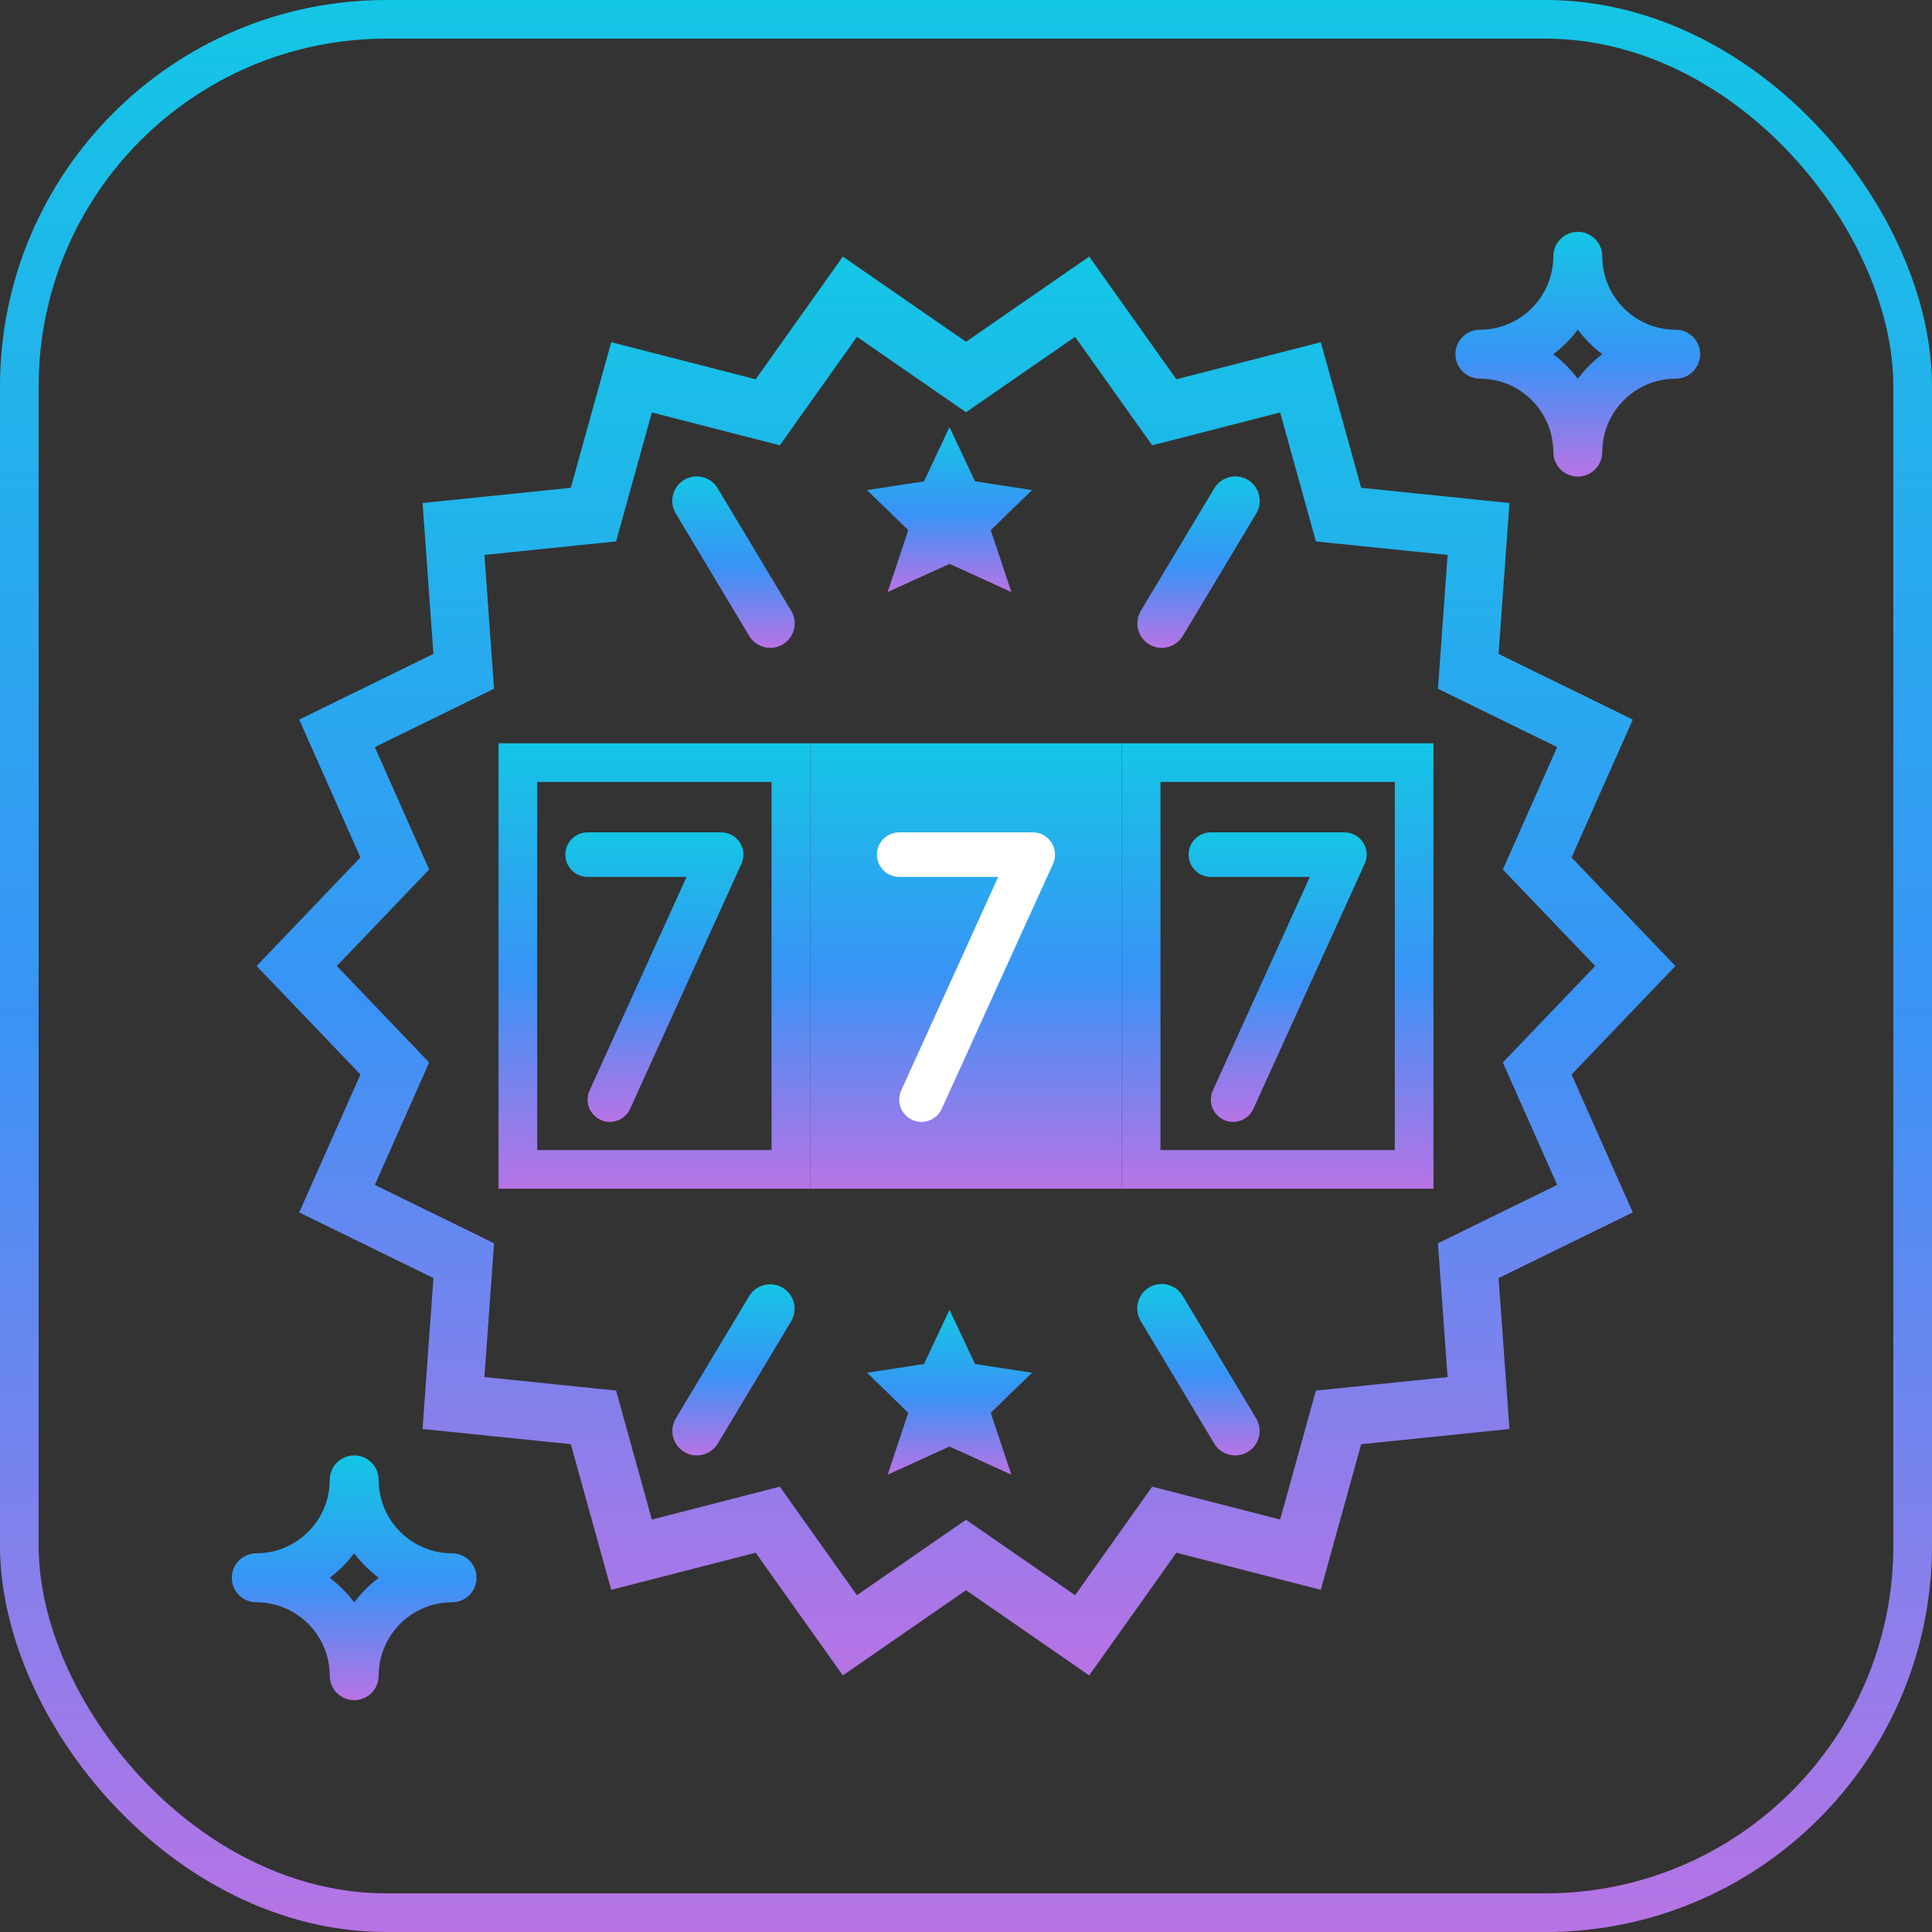
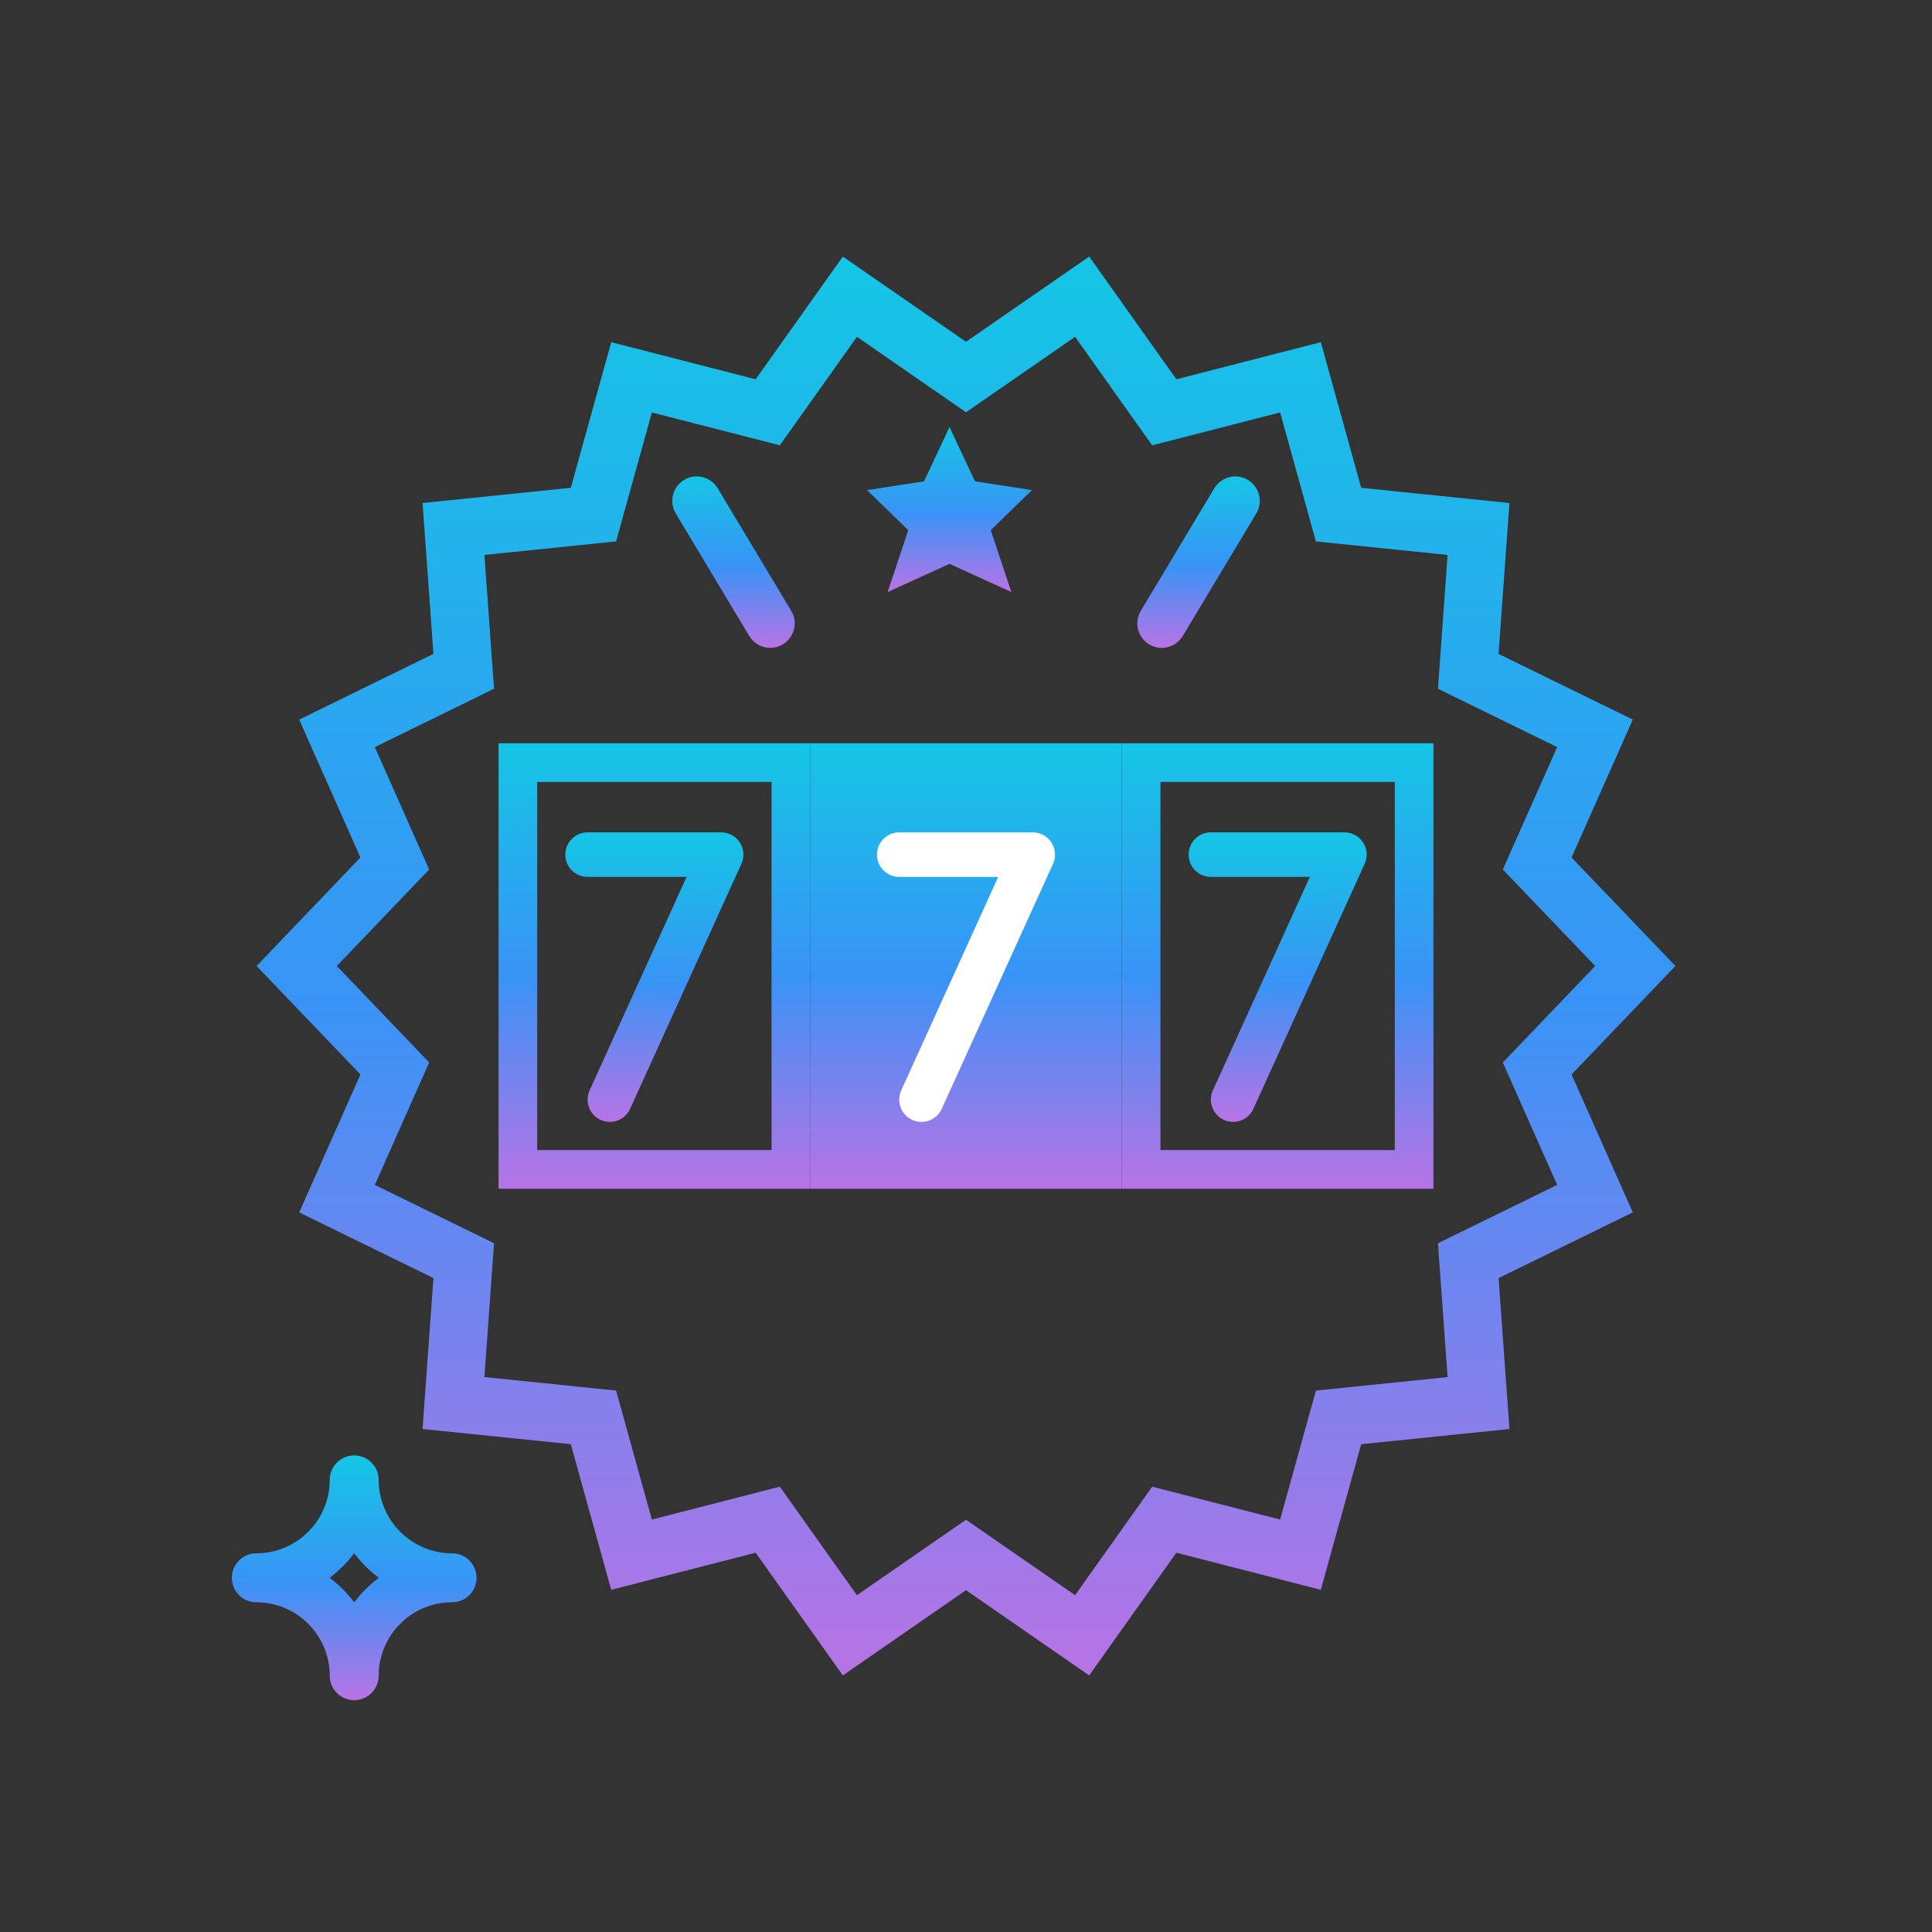
<svg xmlns="http://www.w3.org/2000/svg" width="100" height="100" viewBox="0 0 100 100" fill="none">
  <rect x="0" y="0" width="100" height="100" fill="#333333" stroke="none" />
-   <rect x="1" y="1" width="98" height="98" rx="19" stroke="url(#paint0_linear)" stroke-width="2" />
  <path d="M76.906 35.193L82.556 37.958L79.973 43.776L79.565 44.695L80.261 45.422L84.643 50L80.261 54.578L79.565 55.305L79.973 56.224L82.556 62.042L76.906 64.808L75.997 65.253L76.07 66.263L76.528 72.621L70.302 73.26L69.283 73.364L69.009 74.351L67.312 80.47L61.261 78.916L60.262 78.659L59.665 79.5L56.011 84.643L50.853 81.075L50 80.485L49.147 81.075L43.99 84.643L40.335 79.5L39.738 78.659L38.739 78.916L32.688 80.47L30.991 74.35L30.717 73.363L29.699 73.259L23.472 72.62L23.93 66.262L24.003 65.252L23.094 64.806L17.444 62.042L20.027 56.224L20.435 55.305L19.74 54.578L15.357 50L19.739 45.421L20.434 44.695L20.026 43.776L17.444 37.958L23.094 35.192L24.003 34.747L23.93 33.737L23.473 27.379L29.699 26.74L30.717 26.636L30.991 25.649L32.689 19.53L38.739 21.084L39.738 21.34L40.335 20.5L43.99 15.357L49.147 18.925L50 19.515L50.853 18.925L56.011 15.357L59.665 20.5L60.262 21.34L61.261 21.084L67.312 19.53L69.009 25.65L69.283 26.637L70.302 26.741L76.528 27.38L76.07 33.738L75.997 34.748L76.906 35.193Z" stroke="url(#paint1_linear)" stroke-width="3" />
  <path d="M26.805 39.472H40.935V60.528H26.805V39.472Z" stroke="url(#paint2_linear)" stroke-width="2" />
  <path d="M41.935 38.472H58.065V61.528H41.935V38.472Z" fill="url(#paint3_linear)" />
  <path d="M59.065 39.472H73.195V60.528H59.065V39.472Z" stroke="url(#paint4_linear)" stroke-width="2" />
  <path d="M31.565 58.07C31.401 58.07 31.239 58.035 31.089 57.966C30.51 57.703 30.254 57.02 30.517 56.441C30.517 56.44 30.517 56.44 30.517 56.44L35.537 45.389H30.413C29.777 45.389 29.262 44.873 29.262 44.236C29.262 43.599 29.777 43.083 30.413 43.083H37.327C37.963 43.083 38.478 43.599 38.478 44.235C38.478 44.4 38.443 44.563 38.375 44.713L32.614 57.394C32.428 57.806 32.017 58.07 31.565 58.07V58.07Z" fill="url(#paint5_linear)" />
  <path d="M47.695 58.07C47.531 58.07 47.368 58.035 47.219 57.966C46.64 57.703 46.384 57.02 46.647 56.44C46.647 56.44 46.647 56.44 46.647 56.44L51.667 45.389H46.544C45.907 45.389 45.391 44.872 45.391 44.236C45.391 43.599 45.907 43.083 46.544 43.083H53.456C54.092 43.083 54.608 43.599 54.608 44.235C54.608 44.4 54.573 44.563 54.505 44.712L48.744 57.394C48.557 57.806 48.147 58.07 47.695 58.07V58.07Z" fill="white" />
  <path d="M63.825 58.07C63.661 58.07 63.499 58.035 63.349 57.966C62.77 57.703 62.514 57.02 62.777 56.44C62.777 56.44 62.777 56.44 62.777 56.44L67.797 45.389H62.673C62.037 45.389 61.522 44.872 61.522 44.236C61.522 43.599 62.037 43.083 62.673 43.083H69.587C70.223 43.083 70.739 43.599 70.739 44.235C70.739 44.4 70.703 44.563 70.635 44.712L64.874 57.394C64.688 57.806 64.277 58.07 63.825 58.07V58.07Z" fill="url(#paint6_linear)" />
-   <path d="M81.667 24.667C80.967 24.667 80.4 24.1 80.4 23.4C80.398 21.302 78.698 19.602 76.6 19.6C75.9 19.6 75.333 19.033 75.333 18.333C75.333 17.634 75.9 17.067 76.6 17.067C78.698 17.065 80.398 15.365 80.4 13.266C80.4 12.567 80.967 12 81.667 12C82.366 12 82.933 12.567 82.933 13.266C82.935 15.365 84.635 17.065 86.734 17.067C87.433 17.067 88 17.634 88 18.333C88 19.033 87.433 19.6 86.734 19.6C84.635 19.602 82.935 21.302 82.933 23.4C82.933 24.1 82.366 24.667 81.667 24.667V24.667ZM80.396 18.333C80.877 18.695 81.305 19.123 81.667 19.604C82.028 19.123 82.456 18.695 82.937 18.333C82.456 17.972 82.028 17.544 81.667 17.063C81.305 17.544 80.877 17.972 80.396 18.333Z" fill="url(#paint7_linear)" />
  <path d="M18.333 88C17.634 88 17.067 87.433 17.067 86.734C17.065 84.635 15.365 82.935 13.266 82.933C12.567 82.933 12 82.366 12 81.667C12 80.967 12.567 80.4 13.266 80.4C15.365 80.398 17.065 78.698 17.067 76.6C17.067 75.9 17.634 75.333 18.333 75.333C19.033 75.333 19.6 75.9 19.6 76.6C19.602 78.698 21.302 80.398 23.4 80.4C24.1 80.4 24.667 80.967 24.667 81.667C24.667 82.366 24.1 82.933 23.4 82.933C21.302 82.935 19.602 84.635 19.6 86.734C19.6 87.433 19.033 88 18.333 88ZM17.063 81.667C17.544 82.028 17.971 82.456 18.333 82.937C18.695 82.456 19.123 82.028 19.604 81.667C19.123 81.305 18.695 80.877 18.333 80.396C17.972 80.877 17.544 81.305 17.063 81.667Z" fill="url(#paint8_linear)" />
  <path d="M49.146 22.105L50.466 24.915L53.416 25.367L51.281 27.442L52.349 30.644L49.146 29.185L45.944 30.644L47.011 27.442L44.877 25.367L47.827 24.915L49.146 22.105Z" fill="url(#paint9_linear)" />
  <path d="M39.868 33.533C39.423 33.534 39.01 33.3 38.781 32.919L34.981 26.585C34.617 25.988 34.805 25.209 35.403 24.844C36 24.48 36.779 24.668 37.143 25.266C37.147 25.271 37.15 25.276 37.153 25.282L40.953 31.615C41.313 32.215 41.118 32.993 40.518 33.353C40.322 33.471 40.097 33.533 39.868 33.533Z" fill="url(#paint10_linear)" />
  <path d="M60.132 33.533C59.433 33.533 58.866 32.965 58.867 32.265C58.867 32.036 58.929 31.811 59.047 31.615L62.847 25.282C63.203 24.68 63.98 24.479 64.582 24.835C65.184 25.19 65.384 25.968 65.029 26.57C65.025 26.575 65.023 26.58 65.019 26.585L61.219 32.919C60.99 33.3 60.577 33.534 60.132 33.533V33.533Z" fill="url(#paint11_linear)" />
-   <path d="M49.146 67.79L47.827 70.601L44.877 71.052L47.011 73.127L45.944 76.33L49.146 74.87L52.349 76.33L51.281 73.127L53.416 71.052L50.466 70.601L49.146 67.79Z" fill="url(#paint12_linear)" />
-   <path d="M36.065 75.333C35.366 75.333 34.799 74.765 34.8 74.065C34.8 73.836 34.863 73.612 34.98 73.415L38.78 67.082C39.145 66.484 39.924 66.295 40.522 66.66C41.113 67.02 41.305 67.789 40.953 68.385L37.153 74.719C36.923 75.1 36.511 75.334 36.065 75.333V75.333Z" fill="url(#paint13_linear)" />
-   <path d="M63.935 75.333C63.489 75.334 63.077 75.1 62.847 74.718L59.047 68.385C58.683 67.788 58.872 67.009 59.469 66.644C60.067 66.28 60.846 66.469 61.21 67.066C61.214 67.071 61.216 67.076 61.22 67.081L65.019 73.415C65.379 74.015 65.185 74.793 64.585 75.153C64.388 75.27 64.164 75.333 63.935 75.333V75.333Z" fill="url(#paint14_linear)" />
  <defs>
    <linearGradient id="paint0_linear" x1="50" y1="0" x2="50" y2="100" gradientUnits="userSpaceOnUse">
      <stop stop-color="#14C6E5" />
      <stop offset="0.526" stop-color="#3993F6" />
      <stop offset="1" stop-color="#B873E5" />
    </linearGradient>
    <linearGradient id="paint1_linear" x1="50" y1="13.281" x2="50" y2="86.719" gradientUnits="userSpaceOnUse">
      <stop stop-color="#14C6E5" />
      <stop offset="0.526" stop-color="#3993F6" />
      <stop offset="1" stop-color="#B873E5" />
    </linearGradient>
    <linearGradient id="paint2_linear" x1="33.87" y1="38.472" x2="33.87" y2="61.528" gradientUnits="userSpaceOnUse">
      <stop stop-color="#14C6E5" />
      <stop offset="0.526" stop-color="#3993F6" />
      <stop offset="1" stop-color="#B873E5" />
    </linearGradient>
    <linearGradient id="paint3_linear" x1="50" y1="38.472" x2="50" y2="61.528" gradientUnits="userSpaceOnUse">
      <stop stop-color="#14C6E5" />
      <stop offset="0.526" stop-color="#3993F6" />
      <stop offset="1" stop-color="#B873E5" />
    </linearGradient>
    <linearGradient id="paint4_linear" x1="66.13" y1="38.472" x2="66.13" y2="61.528" gradientUnits="userSpaceOnUse">
      <stop stop-color="#14C6E5" />
      <stop offset="0.526" stop-color="#3993F6" />
      <stop offset="1" stop-color="#B873E5" />
    </linearGradient>
    <linearGradient id="paint5_linear" x1="33.87" y1="43.083" x2="33.87" y2="58.07" gradientUnits="userSpaceOnUse">
      <stop stop-color="#14C6E5" />
      <stop offset="0.526" stop-color="#3993F6" />
      <stop offset="1" stop-color="#B873E5" />
    </linearGradient>
    <linearGradient id="paint6_linear" x1="66.13" y1="43.083" x2="66.13" y2="58.07" gradientUnits="userSpaceOnUse">
      <stop stop-color="#14C6E5" />
      <stop offset="0.526" stop-color="#3993F6" />
      <stop offset="1" stop-color="#B873E5" />
    </linearGradient>
    <linearGradient id="paint7_linear" x1="81.667" y1="12" x2="81.667" y2="24.667" gradientUnits="userSpaceOnUse">
      <stop stop-color="#14C6E5" />
      <stop offset="0.526" stop-color="#3993F6" />
      <stop offset="1" stop-color="#B873E5" />
    </linearGradient>
    <linearGradient id="paint8_linear" x1="18.333" y1="75.333" x2="18.333" y2="88" gradientUnits="userSpaceOnUse">
      <stop stop-color="#14C6E5" />
      <stop offset="0.526" stop-color="#3993F6" />
      <stop offset="1" stop-color="#B873E5" />
    </linearGradient>
    <linearGradient id="paint9_linear" x1="49.146" y1="22.105" x2="49.146" y2="30.644" gradientUnits="userSpaceOnUse">
      <stop stop-color="#14C6E5" />
      <stop offset="0.526" stop-color="#3993F6" />
      <stop offset="1" stop-color="#B873E5" />
    </linearGradient>
    <linearGradient id="paint10_linear" x1="37.964" y1="24.659" x2="37.964" y2="33.533" gradientUnits="userSpaceOnUse">
      <stop stop-color="#14C6E5" />
      <stop offset="0.526" stop-color="#3993F6" />
      <stop offset="1" stop-color="#B873E5" />
    </linearGradient>
    <linearGradient id="paint11_linear" x1="62.036" y1="24.659" x2="62.036" y2="33.533" gradientUnits="userSpaceOnUse">
      <stop stop-color="#14C6E5" />
      <stop offset="0.526" stop-color="#3993F6" />
      <stop offset="1" stop-color="#B873E5" />
    </linearGradient>
    <linearGradient id="paint12_linear" x1="49.146" y1="67.79" x2="49.146" y2="76.33" gradientUnits="userSpaceOnUse">
      <stop stop-color="#14C6E5" />
      <stop offset="0.526" stop-color="#3993F6" />
      <stop offset="1" stop-color="#B873E5" />
    </linearGradient>
    <linearGradient id="paint13_linear" x1="37.964" y1="66.474" x2="37.964" y2="75.333" gradientUnits="userSpaceOnUse">
      <stop stop-color="#14C6E5" />
      <stop offset="0.526" stop-color="#3993F6" />
      <stop offset="1" stop-color="#B873E5" />
    </linearGradient>
    <linearGradient id="paint14_linear" x1="62.031" y1="66.459" x2="62.031" y2="75.333" gradientUnits="userSpaceOnUse">
      <stop stop-color="#14C6E5" />
      <stop offset="0.526" stop-color="#3993F6" />
      <stop offset="1" stop-color="#B873E5" />
    </linearGradient>
  </defs>
</svg>